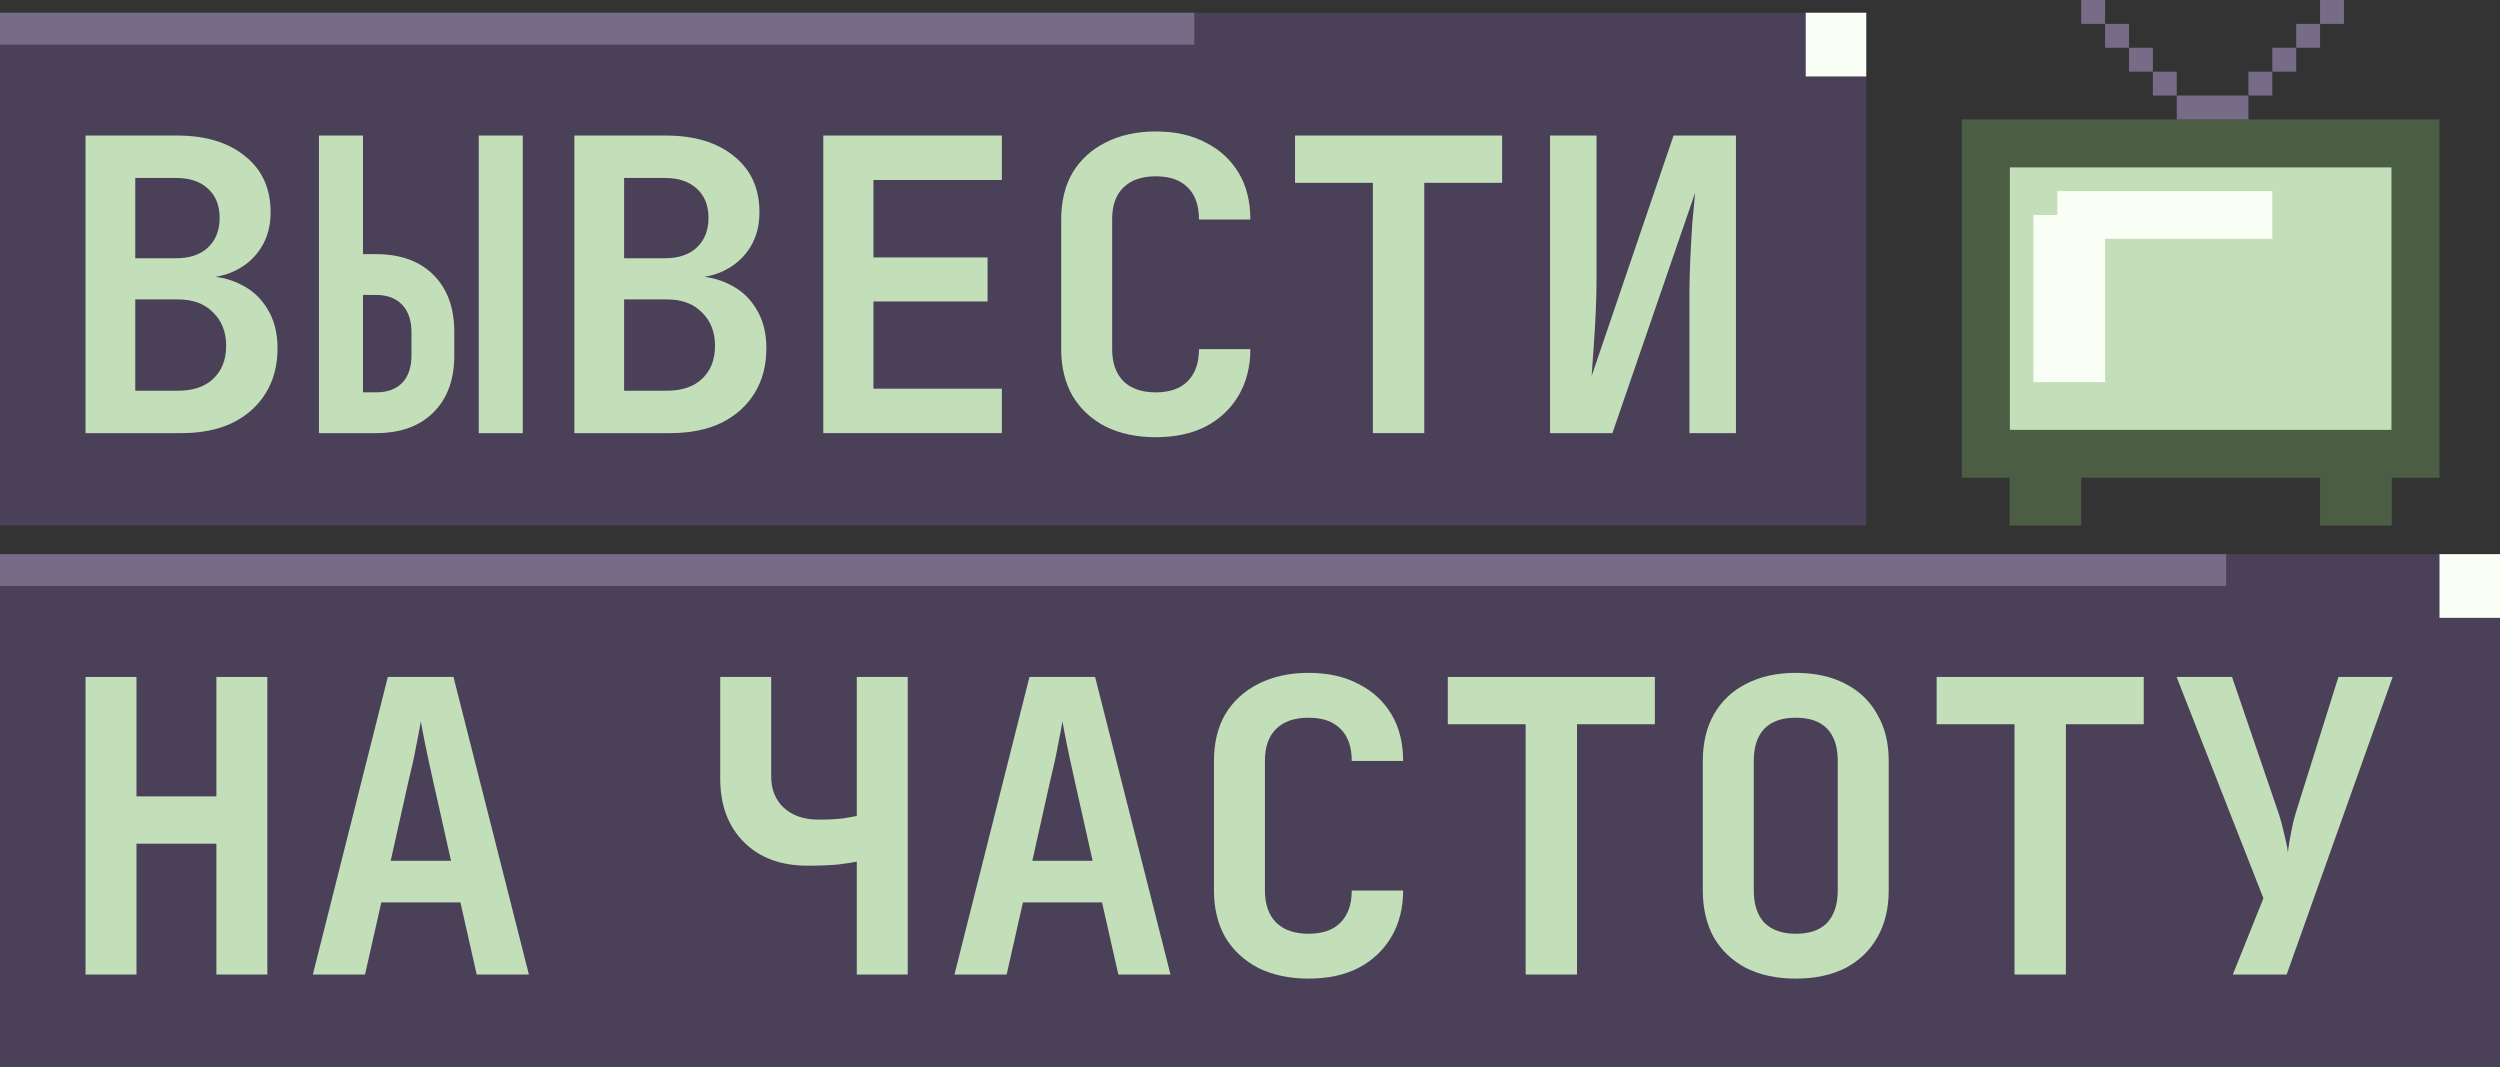
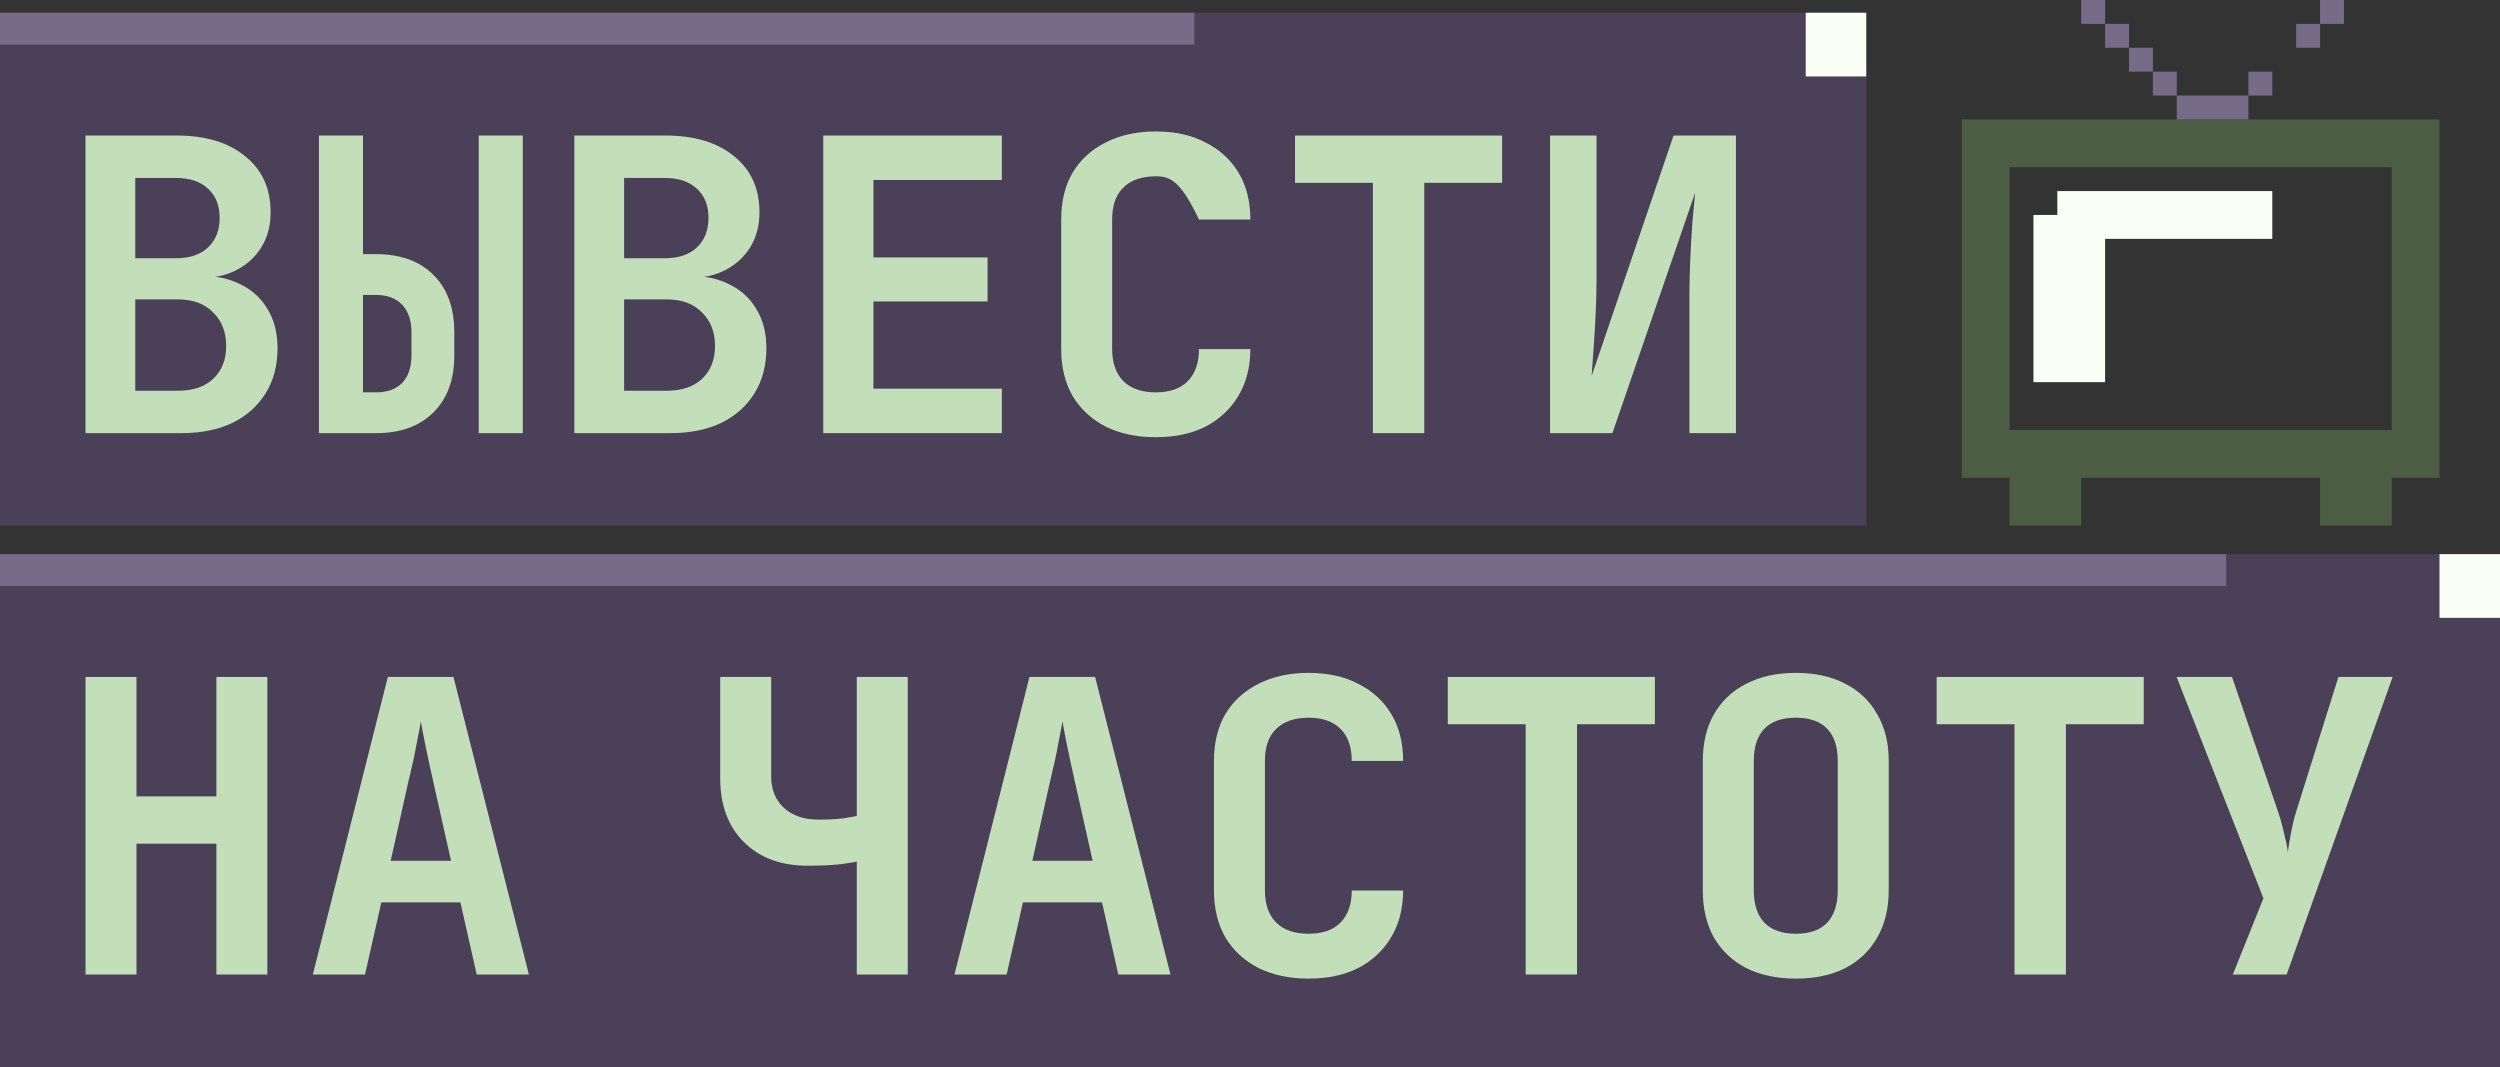
<svg xmlns="http://www.w3.org/2000/svg" width="785" height="335" viewBox="0 0 785 335" fill="none">
  <rect x="0" y="0" width="785" height="335" fill="#333333" stroke="none" />
  <rect width="161" height="586" transform="matrix(-4.03189e-08 1 1 4.73894e-08 0 4)" fill="#4A4159" />
  <rect x="586" y="4" width="20" height="19" transform="rotate(90 586 4)" fill="#FAFFF5" />
  <rect x="375" y="4" width="10" height="375" transform="rotate(90 375 4)" fill="#776C87" />
  <rect width="161" height="785" transform="matrix(-8.23519e-08 1 1 2.32015e-08 0 174)" fill="#4A4159" />
  <rect x="785" y="174" width="20" height="19" transform="rotate(90 785 174)" fill="#FAFFF5" />
  <rect x="699" y="174" width="10" height="699" transform="rotate(90 699 174)" fill="#776C87" />
  <path d="M26.856 136V42.56H55.528C64.574 42.56 71.742 44.736 77.032 49.088C82.323 53.355 84.968 59.2 84.968 66.624C84.968 70.806 84.03 74.432 82.152 77.504C80.275 80.576 77.715 82.966 74.472 84.672C71.315 86.379 67.646 87.232 63.464 87.232V86.72C67.987 86.635 71.998 87.488 75.496 89.28C79.08 90.987 81.896 93.547 83.944 96.96C86.078 100.374 87.144 104.512 87.144 109.376C87.144 114.752 85.907 119.446 83.432 123.456C80.958 127.467 77.459 130.582 72.936 132.8C68.499 134.934 63.166 136 56.936 136H26.856ZM42.472 122.688H55.912C60.606 122.688 64.275 121.451 66.92 118.976C69.651 116.416 71.016 112.96 71.016 108.608C71.016 104.256 69.651 100.758 66.92 98.112C64.275 95.382 60.606 94.016 55.912 94.016H42.472V122.688ZM42.472 81.088H55.272C59.539 81.088 62.867 79.979 65.256 77.76C67.731 75.456 68.968 72.342 68.968 68.416C68.968 64.491 67.731 61.419 65.256 59.2C62.867 56.982 59.539 55.872 55.272 55.872H42.472V81.088Z" fill="#C3DFB9" />
  <path d="M100.15 136V42.56H113.974V79.808H118.07C125.75 79.808 131.766 81.984 136.118 86.336C140.47 90.688 142.646 96.662 142.646 104.256V111.68C142.646 119.19 140.47 125.12 136.118 129.472C131.766 133.824 125.75 136 118.07 136H100.15ZM113.974 123.2H118.07C121.569 123.2 124.3 122.219 126.262 120.256C128.225 118.208 129.206 115.307 129.206 111.552V104.384C129.206 100.63 128.225 97.728 126.262 95.68C124.3 93.632 121.569 92.608 118.07 92.608H113.974V123.2ZM150.326 136V42.56H164.15V136H150.326Z" fill="#C3DFB9" />
  <path d="M180.356 136V42.56H209.028C218.074 42.56 225.242 44.736 230.532 49.088C235.823 53.355 238.468 59.2 238.468 66.624C238.468 70.806 237.53 74.432 235.652 77.504C233.775 80.576 231.215 82.966 227.972 84.672C224.815 86.379 221.146 87.232 216.964 87.232V86.72C221.487 86.635 225.498 87.488 228.996 89.28C232.58 90.987 235.396 93.547 237.444 96.96C239.578 100.374 240.644 104.512 240.644 109.376C240.644 114.752 239.407 119.446 236.932 123.456C234.458 127.467 230.959 130.582 226.436 132.8C221.999 134.934 216.666 136 210.436 136H180.356ZM195.972 122.688H209.412C214.106 122.688 217.775 121.451 220.42 118.976C223.151 116.416 224.516 112.96 224.516 108.608C224.516 104.256 223.151 100.758 220.42 98.112C217.775 95.382 214.106 94.016 209.412 94.016H195.972V122.688ZM195.972 81.088H208.772C213.039 81.088 216.367 79.979 218.756 77.76C221.231 75.456 222.468 72.342 222.468 68.416C222.468 64.491 221.231 61.419 218.756 59.2C216.367 56.982 213.039 55.872 208.772 55.872H195.972V81.088Z" fill="#C3DFB9" />
  <path d="M258.514 136V42.56H314.578V56.512H274.258V80.832H310.098V94.656H274.258V122.048H314.578V136H258.514Z" fill="#C3DFB9" />
-   <path d="M362.912 137.28C356.939 137.28 351.691 136.171 347.168 133.952C342.731 131.648 339.275 128.448 336.8 124.352C334.411 120.171 333.216 115.264 333.216 109.632V68.928C333.216 63.211 334.411 58.304 336.8 54.208C339.275 50.112 342.731 46.955 347.168 44.736C351.691 42.432 356.939 41.28 362.912 41.28C368.971 41.28 374.176 42.432 378.528 44.736C382.966 46.955 386.422 50.112 388.896 54.208C391.371 58.304 392.608 63.211 392.608 68.928H376.48C376.48 64.491 375.286 61.12 372.896 58.816C370.592 56.512 367.264 55.36 362.912 55.36C358.56 55.36 355.19 56.512 352.8 58.816C350.411 61.12 349.216 64.448 349.216 68.8V109.632C349.216 113.984 350.411 117.355 352.8 119.744C355.19 122.048 358.56 123.2 362.912 123.2C367.264 123.2 370.592 122.048 372.896 119.744C375.286 117.355 376.48 113.984 376.48 109.632H392.608C392.608 115.179 391.371 120.043 388.896 124.224C386.422 128.406 382.966 131.648 378.528 133.952C374.176 136.171 368.971 137.28 362.912 137.28Z" fill="#C3DFB9" />
+   <path d="M362.912 137.28C356.939 137.28 351.691 136.171 347.168 133.952C342.731 131.648 339.275 128.448 336.8 124.352C334.411 120.171 333.216 115.264 333.216 109.632V68.928C333.216 63.211 334.411 58.304 336.8 54.208C339.275 50.112 342.731 46.955 347.168 44.736C351.691 42.432 356.939 41.28 362.912 41.28C368.971 41.28 374.176 42.432 378.528 44.736C382.966 46.955 386.422 50.112 388.896 54.208C391.371 58.304 392.608 63.211 392.608 68.928H376.48C370.592 56.512 367.264 55.36 362.912 55.36C358.56 55.36 355.19 56.512 352.8 58.816C350.411 61.12 349.216 64.448 349.216 68.8V109.632C349.216 113.984 350.411 117.355 352.8 119.744C355.19 122.048 358.56 123.2 362.912 123.2C367.264 123.2 370.592 122.048 372.896 119.744C375.286 117.355 376.48 113.984 376.48 109.632H392.608C392.608 115.179 391.371 120.043 388.896 124.224C386.422 128.406 382.966 131.648 378.528 133.952C374.176 136.171 368.971 137.28 362.912 137.28Z" fill="#C3DFB9" />
  <path d="M431.086 136V57.408H406.638V42.56H471.662V57.408H447.214V136H431.086Z" fill="#C3DFB9" />
  <path d="M486.716 136V42.56H501.308V88.256C501.308 91.243 501.223 94.571 501.052 98.24C500.882 101.91 500.668 105.494 500.412 108.992C500.156 112.491 499.943 115.52 499.772 118.08L525.5 42.56H545.084V136H530.492V91.712C530.492 88.726 530.578 85.312 530.748 81.472C530.919 77.632 531.132 73.835 531.388 70.08C531.73 66.326 532.028 63.126 532.284 60.48L506.3 136H486.716Z" fill="#C3DFB9" />
  <path d="M26.857 306V212.56H42.856V250.064H67.945V212.56H83.945V306H67.945V264.912H42.856V306H26.857Z" fill="#C3DFB9" />
  <path d="M98.231 306L121.782 212.56H142.39L166.07 306H149.686L144.566 283.344H119.734L114.614 306H98.231ZM122.678 270.288H141.622L135.99 245.2C135.052 241.019 134.241 237.264 133.558 233.936C132.876 230.523 132.406 228.048 132.15 226.512C131.894 228.048 131.425 230.523 130.742 233.936C130.145 237.264 129.334 240.976 128.31 245.072L122.678 270.288Z" fill="#C3DFB9" />
  <path d="M269.029 306V270.544C267.92 270.8 266 271.099 263.269 271.44C260.624 271.696 257.381 271.824 253.541 271.824C245.179 271.824 238.523 269.35 233.573 264.4C228.624 259.451 226.149 252.795 226.149 244.432V212.56H242.149V243.792C242.149 247.888 243.472 251.174 246.117 253.648C248.848 256.123 252.475 257.36 256.997 257.36C260.069 257.36 262.629 257.232 264.677 256.976C266.811 256.635 268.261 256.379 269.029 256.208V212.56H285.029V306H269.029Z" fill="#C3DFB9" />
  <path d="M299.699 306L323.251 212.56H343.859L367.539 306H351.155L346.035 283.344H321.203L316.083 306H299.699ZM324.147 270.288H343.091L337.459 245.2C336.521 241.019 335.71 237.264 335.027 233.936C334.345 230.523 333.875 228.048 333.619 226.512C333.363 228.048 332.894 230.523 332.211 233.936C331.614 237.264 330.803 240.976 329.779 245.072L324.147 270.288Z" fill="#C3DFB9" />
  <path d="M410.881 307.28C404.908 307.28 399.66 306.171 395.137 303.952C390.7 301.648 387.244 298.448 384.769 294.352C382.38 290.171 381.185 285.264 381.185 279.632V238.928C381.185 233.211 382.38 228.304 384.769 224.208C387.244 220.112 390.7 216.955 395.137 214.736C399.66 212.432 404.908 211.28 410.881 211.28C416.94 211.28 422.145 212.432 426.497 214.736C430.935 216.955 434.391 220.112 436.865 224.208C439.34 228.304 440.577 233.211 440.577 238.928H424.449C424.449 234.491 423.255 231.12 420.865 228.816C418.561 226.512 415.233 225.36 410.881 225.36C406.529 225.36 403.159 226.512 400.769 228.816C398.38 231.12 397.185 234.448 397.185 238.8V279.632C397.185 283.984 398.38 287.355 400.769 289.744C403.159 292.048 406.529 293.2 410.881 293.2C415.233 293.2 418.561 292.048 420.865 289.744C423.255 287.355 424.449 283.984 424.449 279.632H440.577C440.577 285.179 439.34 290.043 436.865 294.224C434.391 298.406 430.935 301.648 426.497 303.952C422.145 306.171 416.94 307.28 410.881 307.28Z" fill="#C3DFB9" />
  <path d="M479.055 306V227.408H454.607V212.56H519.631V227.408H495.183V306H479.055Z" fill="#C3DFB9" />
  <path d="M563.869 307.28C557.896 307.28 552.691 306.171 548.253 303.952C543.901 301.648 540.531 298.448 538.141 294.352C535.837 290.171 534.685 285.264 534.685 279.632V238.928C534.685 233.296 535.837 228.432 538.141 224.336C540.531 220.155 543.901 216.955 548.253 214.736C552.691 212.432 557.896 211.28 563.869 211.28C569.928 211.28 575.133 212.432 579.485 214.736C583.837 216.955 587.165 220.155 589.469 224.336C591.859 228.432 593.053 233.254 593.053 238.8V279.632C593.053 285.264 591.859 290.171 589.469 294.352C587.165 298.448 583.837 301.648 579.485 303.952C575.133 306.171 569.928 307.28 563.869 307.28ZM563.869 293.2C568.221 293.2 571.507 292.048 573.725 289.744C575.944 287.355 577.053 283.984 577.053 279.632V238.928C577.053 234.491 575.944 231.12 573.725 228.816C571.507 226.512 568.221 225.36 563.869 225.36C559.517 225.36 556.232 226.512 554.013 228.816C551.795 231.12 550.685 234.491 550.685 238.928V279.632C550.685 283.984 551.795 287.355 554.013 289.744C556.317 292.048 559.603 293.2 563.869 293.2Z" fill="#C3DFB9" />
  <path d="M632.555 306V227.408H608.107V212.56H673.131V227.408H648.683V306H632.555Z" fill="#C3DFB9" />
  <path d="M701.113 306L710.713 282.064L683.449 212.56H700.857L714.937 253.776C715.791 256.166 716.516 258.683 717.113 261.328C717.796 263.974 718.223 266.064 718.393 267.6C718.564 266.064 718.905 263.974 719.417 261.328C719.929 258.598 720.569 256.08 721.337 253.776L734.265 212.56H751.289L718.009 306H701.113Z" fill="#C3DFB9" />
-   <rect x="631" y="52.5" width="120" height="82.5" fill="#C3DFB9" />
  <path fill-rule="evenodd" clip-rule="evenodd" d="M616 37.5H766V150H751V165H728.5V150H653.5V165H631V150H616V37.5ZM751 135V52.5H631V135H751Z" fill="#4B5E44" />
  <path d="M646 60H713.5V75H661V120H638.5V67.5H646V60Z" fill="#FAFFF5" />
  <path d="M706 30H683.5V37.5H706V30Z" fill="#776C87" />
  <path d="M713.5 22.5H706V30H713.5V22.5Z" fill="#776C87" />
-   <path d="M721 15H713.5V22.5H721V15Z" fill="#776C87" />
  <path d="M728.5 7.5H721V15H728.5V7.5Z" fill="#776C87" />
  <path d="M736 0H728.5V7.5H736V0Z" fill="#776C87" />
  <path d="M661 0H653.5V7.5H661V0Z" fill="#776C87" />
  <path d="M683.5 22.5H676V30H683.5V22.5Z" fill="#776C87" />
  <path d="M676 15H668.5V22.5H676V15Z" fill="#776C87" />
  <path d="M668.5 7.5H661V15H668.5V7.5Z" fill="#776C87" />
</svg>